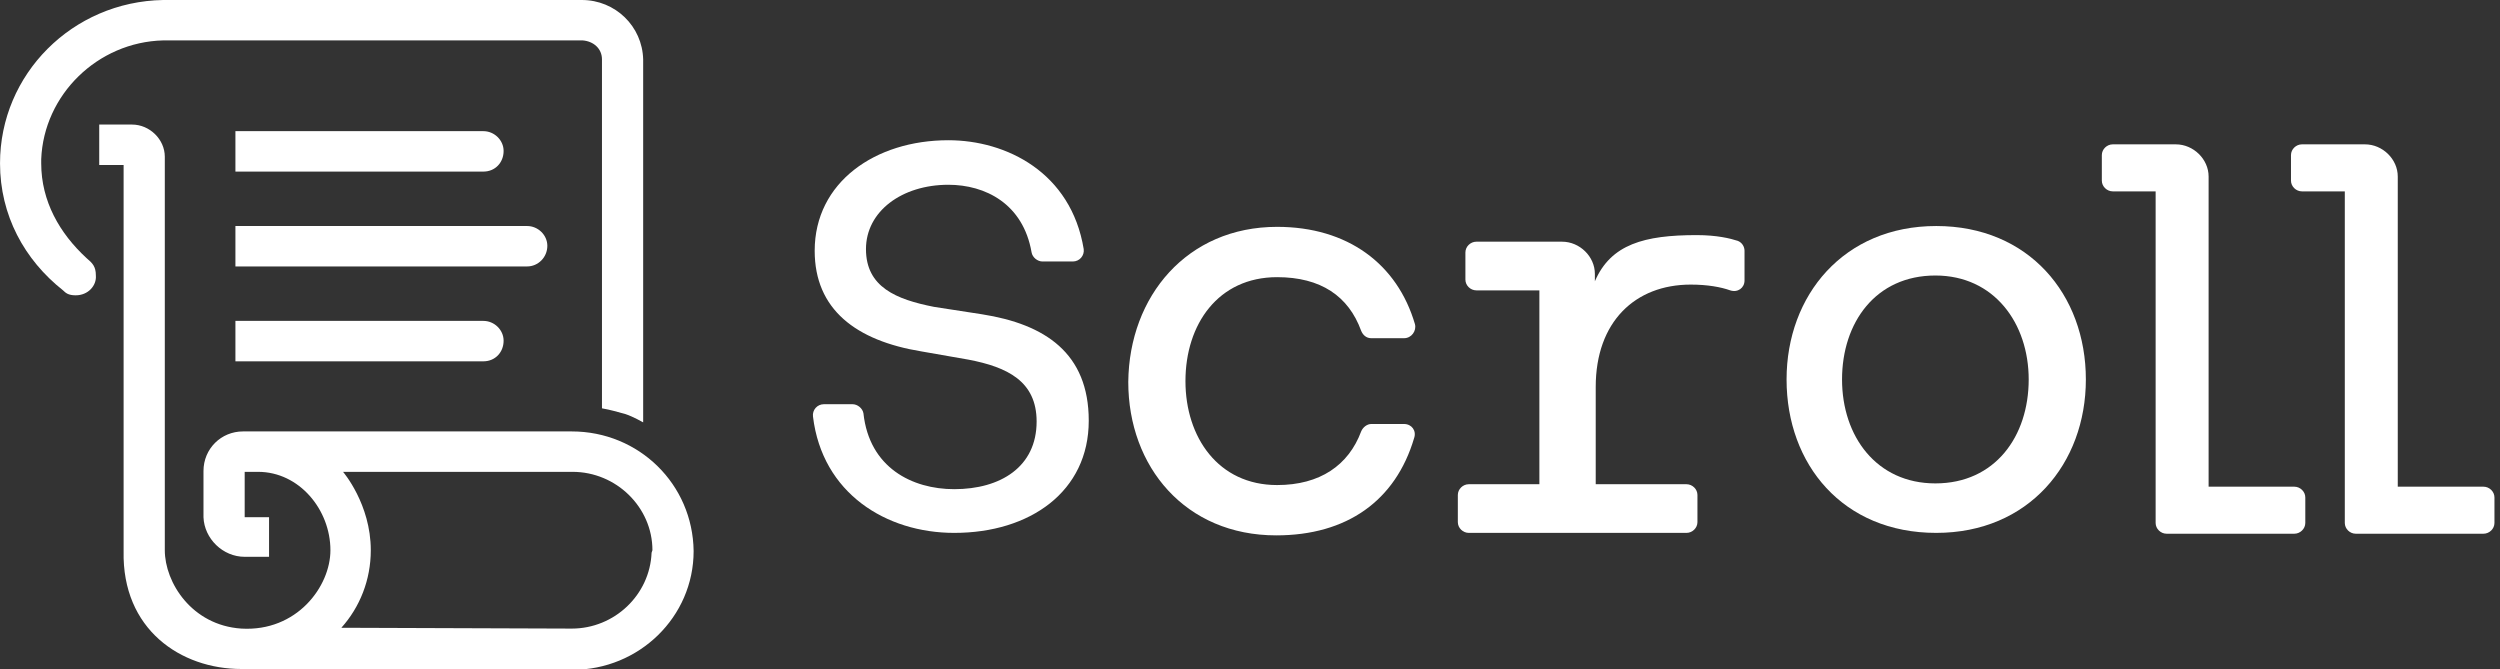
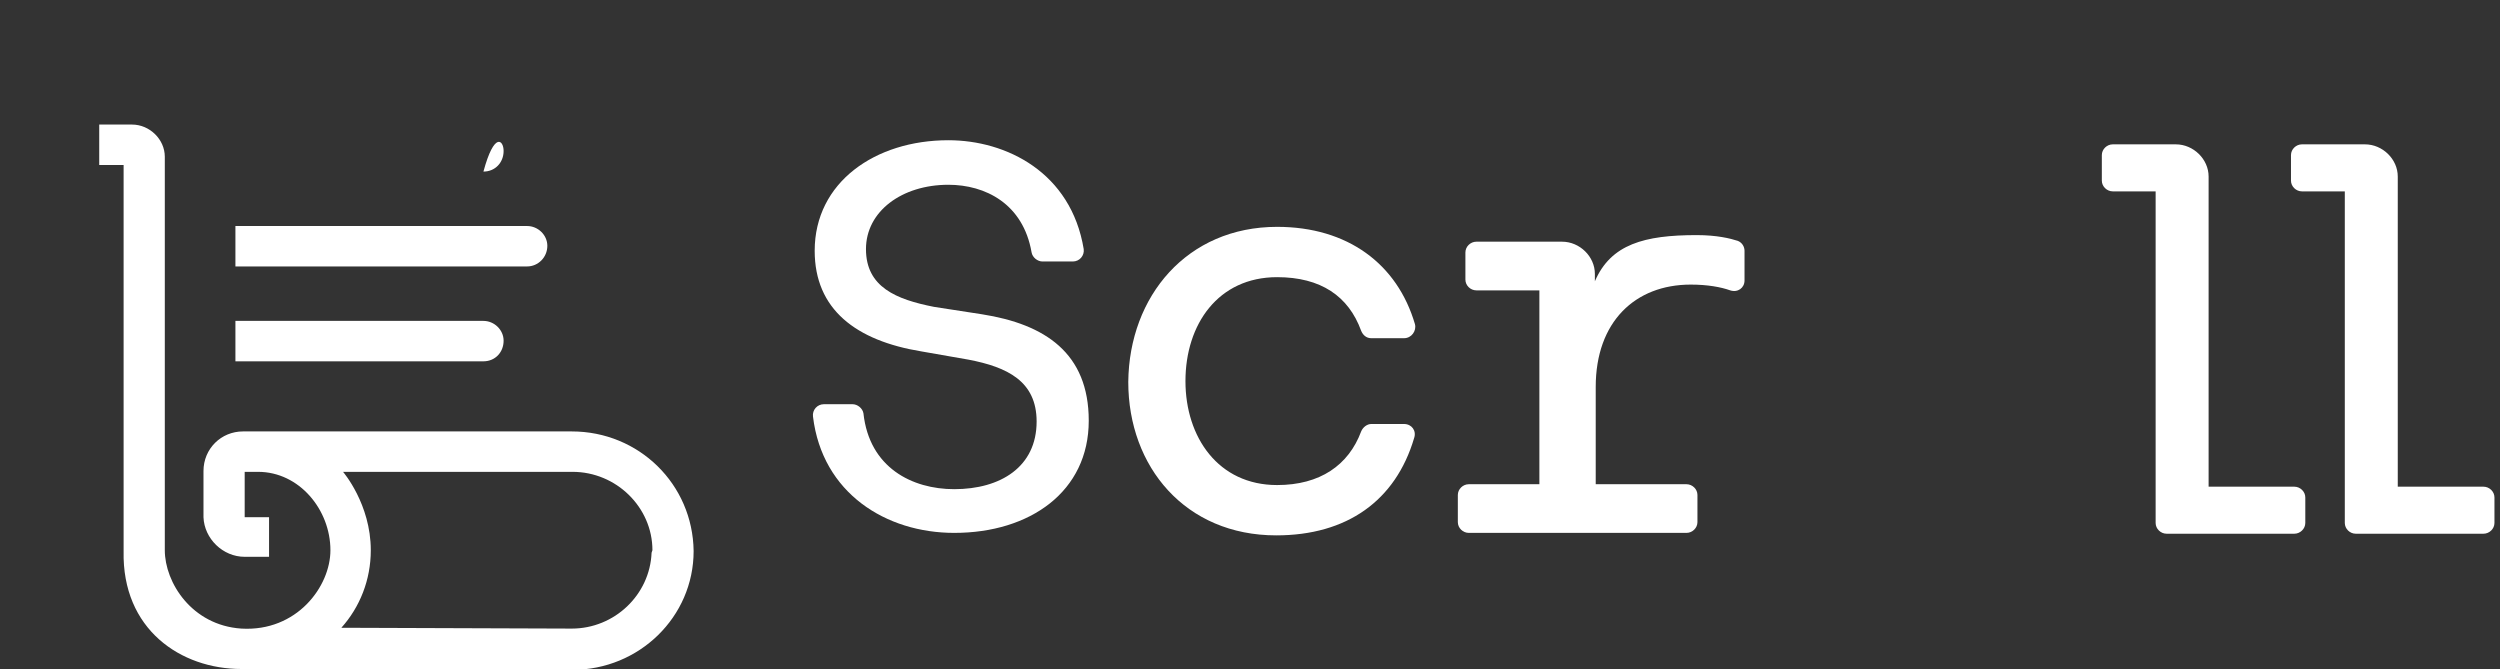
<svg xmlns="http://www.w3.org/2000/svg" width="142" height="38" viewBox="0 0 142 38" fill="none">
  <rect x="0" y="0" width="142" height="38" fill="#333333" stroke="none" />
  <path d="M53.866 10.495C51.24 10.495 49.187 11.994 49.187 14.15C49.187 16.305 50.906 17.008 53.054 17.43L55.776 17.851C59.358 18.414 61.841 20.054 61.841 23.896C61.841 27.925 58.498 30.268 54.201 30.268C50.333 30.268 46.703 28.019 46.178 23.662C46.13 23.287 46.417 22.959 46.799 22.959H48.422C48.709 22.959 48.995 23.193 49.043 23.474C49.377 26.567 51.813 27.785 54.201 27.785C56.827 27.785 58.88 26.52 58.88 23.943C58.88 21.647 57.209 20.85 55.012 20.428L52.338 19.96C48.614 19.351 46.274 17.57 46.274 14.243C46.274 10.354 49.712 7.965 53.866 7.965C57.161 7.965 60.838 9.792 61.555 14.15C61.602 14.525 61.316 14.853 60.934 14.853H59.215C58.928 14.853 58.642 14.618 58.594 14.337C58.116 11.573 55.968 10.495 53.866 10.495Z" fill="white" />
  <path d="M72.539 12.885C76.55 12.885 79.368 14.993 80.37 18.414C80.466 18.789 80.179 19.21 79.749 19.21H77.887C77.601 19.21 77.41 19.023 77.314 18.789C76.598 16.821 75.022 15.743 72.539 15.743C69.196 15.743 67.334 18.414 67.334 21.647C67.334 24.833 69.196 27.551 72.539 27.551C74.974 27.551 76.598 26.426 77.314 24.505C77.41 24.271 77.648 24.083 77.887 24.083H79.749C80.179 24.083 80.466 24.458 80.323 24.88C79.272 28.441 76.502 30.409 72.491 30.409C67.334 30.409 64.086 26.52 64.086 21.694C64.134 16.821 67.429 12.885 72.539 12.885Z" fill="white" />
  <path d="M83.426 27.504H87.437V16.493H83.856C83.522 16.493 83.235 16.212 83.235 15.884V14.338C83.235 14.009 83.522 13.728 83.856 13.728H88.727C89.729 13.728 90.589 14.572 90.589 15.556V15.977C91.496 13.869 93.406 13.354 96.367 13.354C97.513 13.354 98.277 13.541 98.707 13.681C98.946 13.775 99.089 14.009 99.089 14.244V15.931C99.089 16.352 98.707 16.633 98.277 16.493C97.752 16.305 96.988 16.165 96.033 16.165C92.881 16.165 90.637 18.273 90.637 21.975V27.504H95.794C96.128 27.504 96.415 27.785 96.415 28.113V29.659C96.415 29.987 96.128 30.268 95.794 30.268H83.426C83.092 30.268 82.805 29.987 82.805 29.659V28.113C82.805 27.785 83.092 27.504 83.426 27.504Z" fill="white" />
-   <path d="M101.477 21.553C101.477 16.774 104.724 12.838 109.977 12.838C115.23 12.838 118.477 16.727 118.477 21.553C118.477 26.332 115.23 30.268 109.977 30.268C104.676 30.268 101.477 26.379 101.477 21.553ZM109.929 27.457C113.319 27.457 115.23 24.786 115.23 21.553C115.23 18.367 113.272 15.649 109.929 15.649C106.538 15.649 104.628 18.32 104.628 21.553C104.628 24.786 106.586 27.457 109.929 27.457Z" fill="white" />
  <path d="M125.449 27.644H130.32C130.654 27.644 130.941 27.925 130.941 28.253V29.706C130.941 30.034 130.654 30.315 130.32 30.315H123.061C122.727 30.315 122.44 30.034 122.44 29.706V10.87H120.005C119.671 10.87 119.384 10.589 119.384 10.261V8.808C119.384 8.48 119.671 8.199 120.005 8.199H123.587C124.589 8.199 125.449 9.043 125.449 10.027V27.644Z" fill="white" />
  <path d="M136.193 27.644H141.064C141.398 27.644 141.685 27.925 141.685 28.253V29.706C141.685 30.034 141.398 30.315 141.064 30.315H133.805C133.471 30.315 133.185 30.034 133.185 29.706V10.87H130.749C130.415 10.87 130.128 10.589 130.128 10.261V8.808C130.128 8.48 130.415 8.199 130.749 8.199H134.331C135.334 8.199 136.193 9.043 136.193 10.027V27.644Z" fill="white" />
-   <path d="M4.92 14.665C3.391 13.26 2.341 11.432 2.341 9.277V9.043C2.484 5.388 5.54 2.389 9.265 2.295H33.094C33.715 2.342 34.192 2.764 34.192 3.373V23.193C34.718 23.287 35.004 23.381 35.529 23.521C35.959 23.662 36.532 23.99 36.532 23.99V3.373C36.484 1.499 34.956 -0 33.046 -0H9.265C4.108 0.093 0.001 4.217 0.001 9.277C0.001 12.229 1.386 14.759 3.582 16.493C3.726 16.633 3.869 16.774 4.299 16.774C5.015 16.774 5.493 16.212 5.445 15.649C5.445 15.134 5.254 14.947 4.92 14.665Z" fill="white" />
  <path d="M32.474 24.505H13.802C12.56 24.505 11.558 25.489 11.558 26.754V29.378C11.605 30.596 12.656 31.627 13.898 31.627H15.282V29.378H13.898V26.801C13.898 26.801 14.232 26.801 14.662 26.801C17.002 26.801 18.768 28.956 18.768 31.252C18.768 33.314 16.858 35.891 13.707 35.704C10.889 35.516 9.361 33.08 9.361 31.252V8.902C9.361 7.918 8.501 7.075 7.499 7.075H5.636V9.371H7.021V31.299C6.926 35.75 10.268 37.999 13.707 37.999L32.521 38.046C36.294 38.046 39.398 35.048 39.398 31.299C39.35 27.504 36.294 24.505 32.474 24.505ZM37.01 31.393C36.915 33.782 34.909 35.704 32.474 35.704L19.389 35.657C20.44 34.485 21.061 32.939 21.061 31.252C21.061 28.628 19.485 26.801 19.485 26.801H32.521C35.005 26.801 37.058 28.816 37.058 31.252L37.01 31.393Z" fill="white" />
-   <path d="M27.459 9.746H13.372V7.45H27.459C28.08 7.45 28.605 7.965 28.605 8.574C28.605 9.23 28.128 9.746 27.459 9.746Z" fill="white" />
+   <path d="M27.459 9.746H13.372H27.459C28.08 7.45 28.605 7.965 28.605 8.574C28.605 9.23 28.128 9.746 27.459 9.746Z" fill="white" />
  <path d="M27.459 20.523H13.372V18.227H27.459C28.08 18.227 28.605 18.742 28.605 19.351C28.605 20.007 28.128 20.523 27.459 20.523Z" fill="white" />
  <path d="M29.942 15.134H13.372V12.838H29.942C30.563 12.838 31.089 13.353 31.089 13.962C31.089 14.618 30.563 15.134 29.942 15.134Z" fill="white" />
</svg>